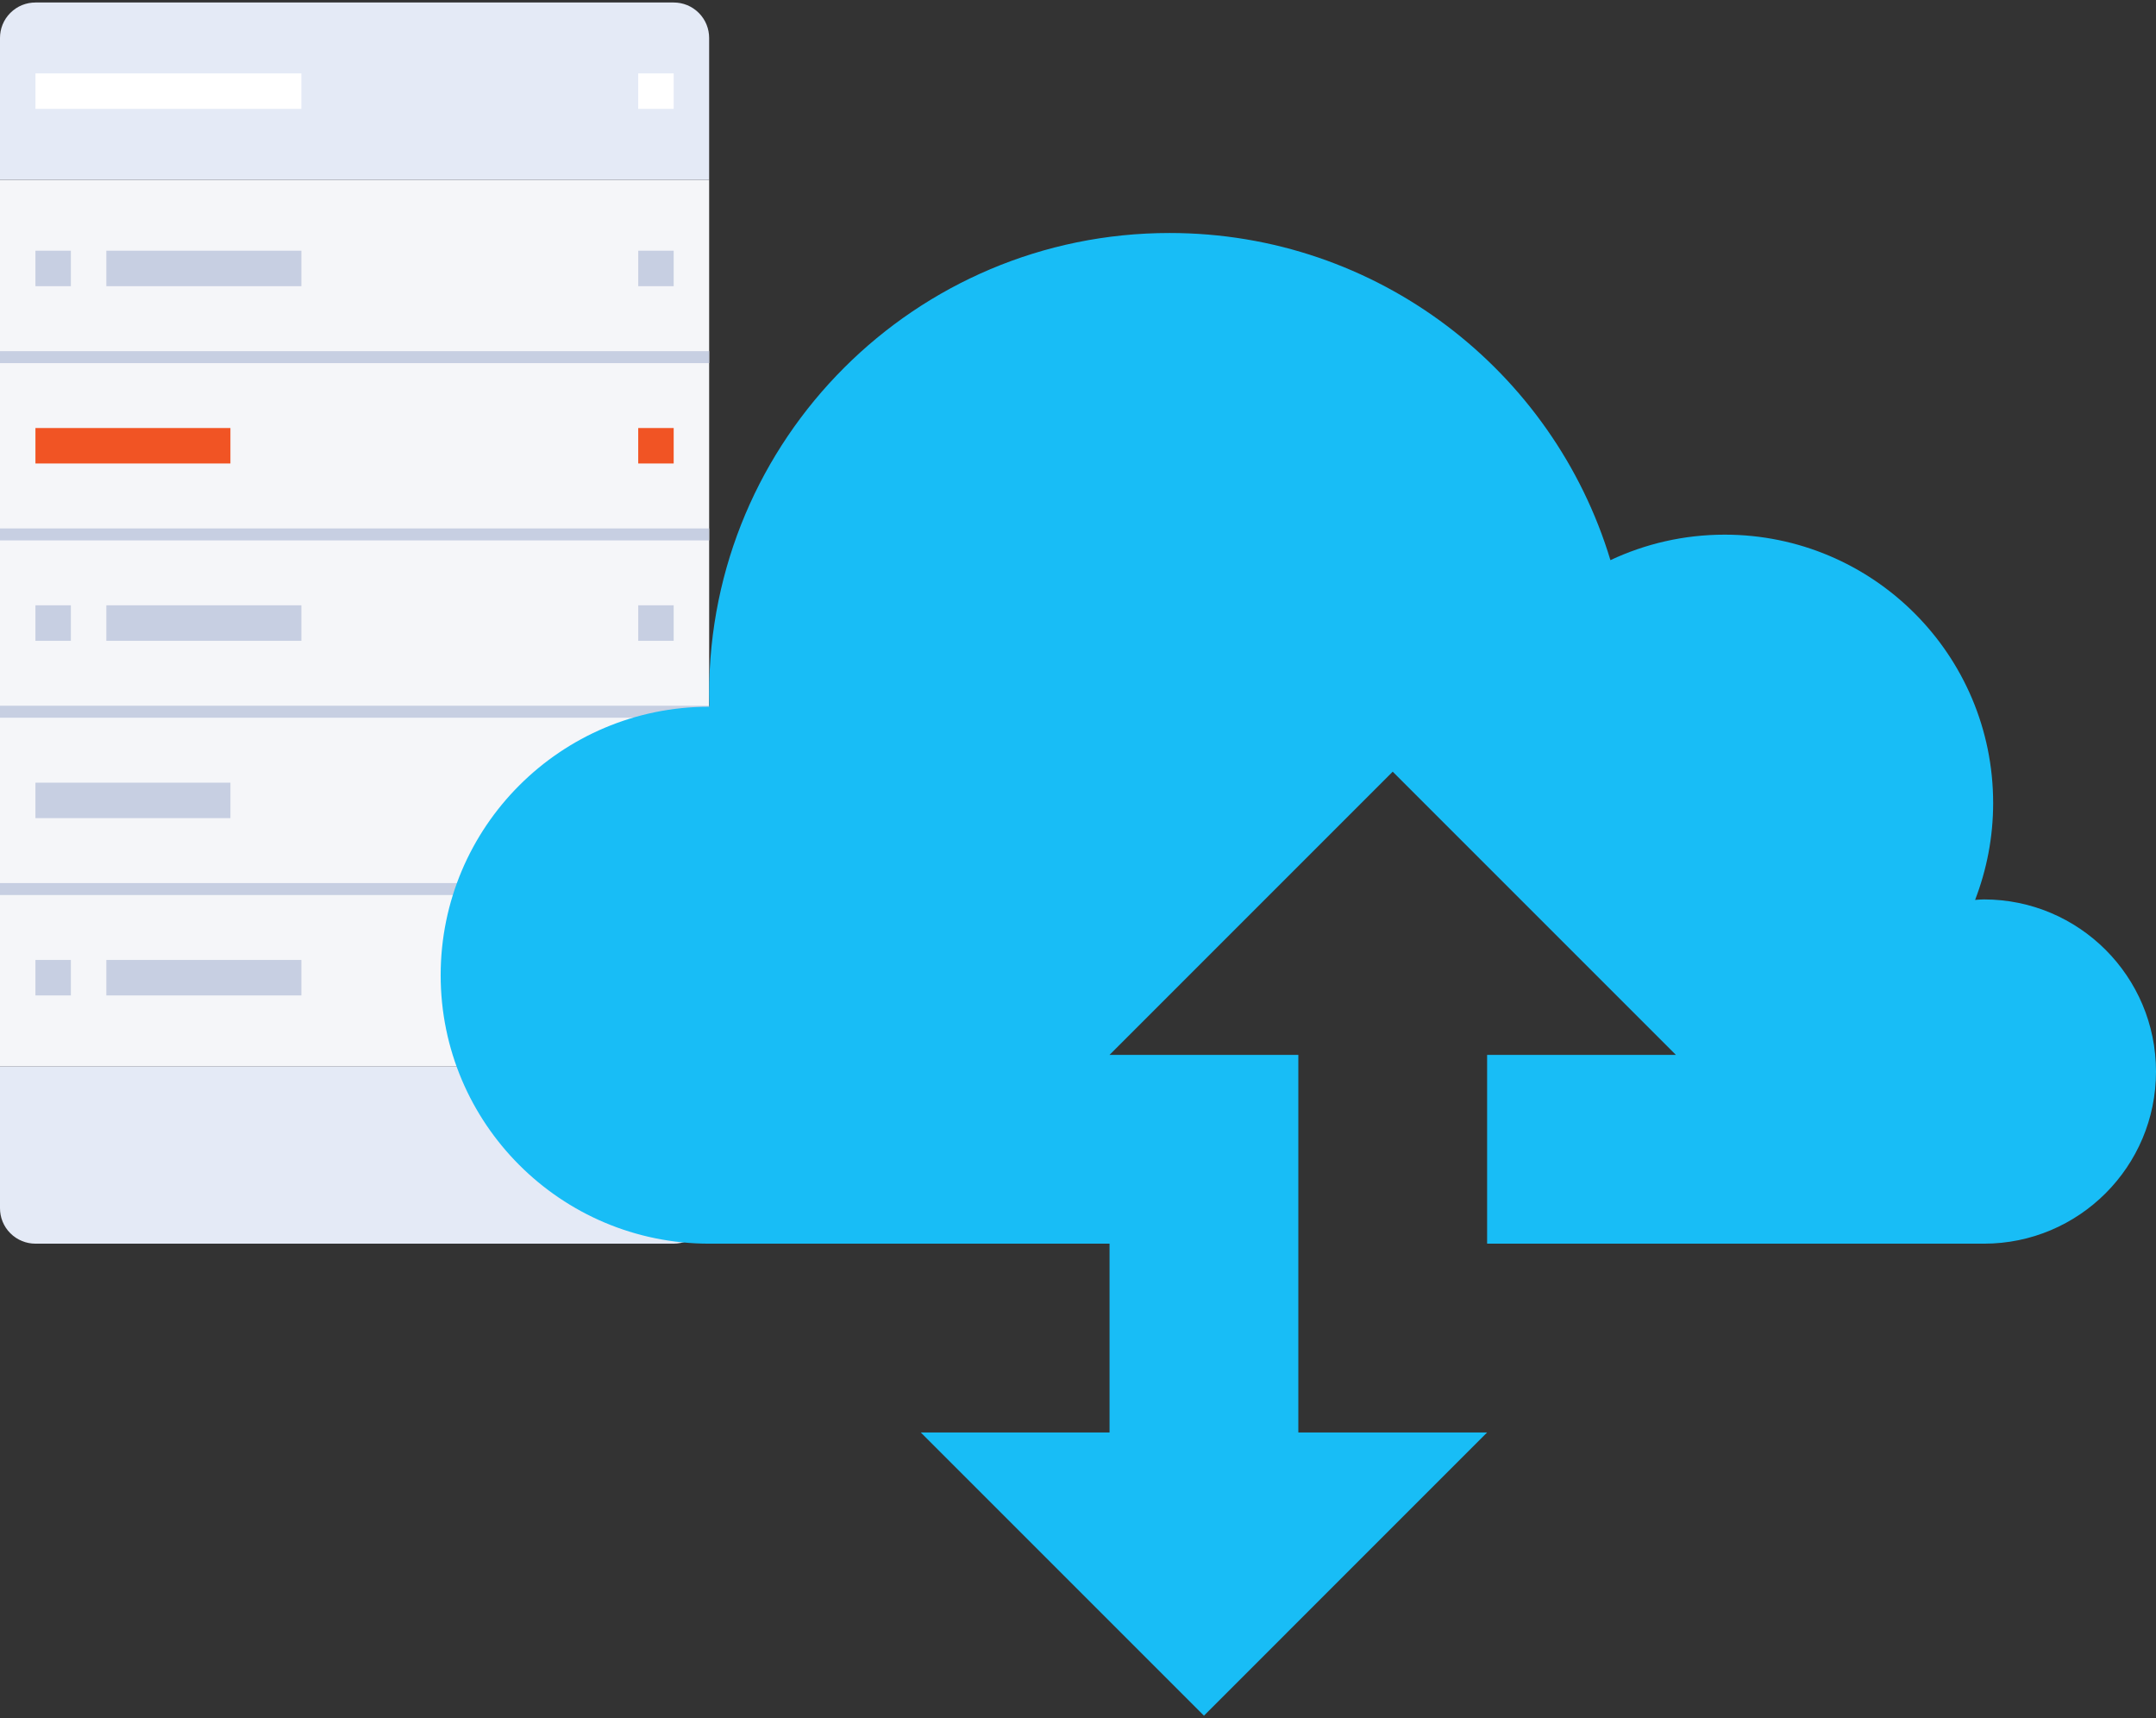
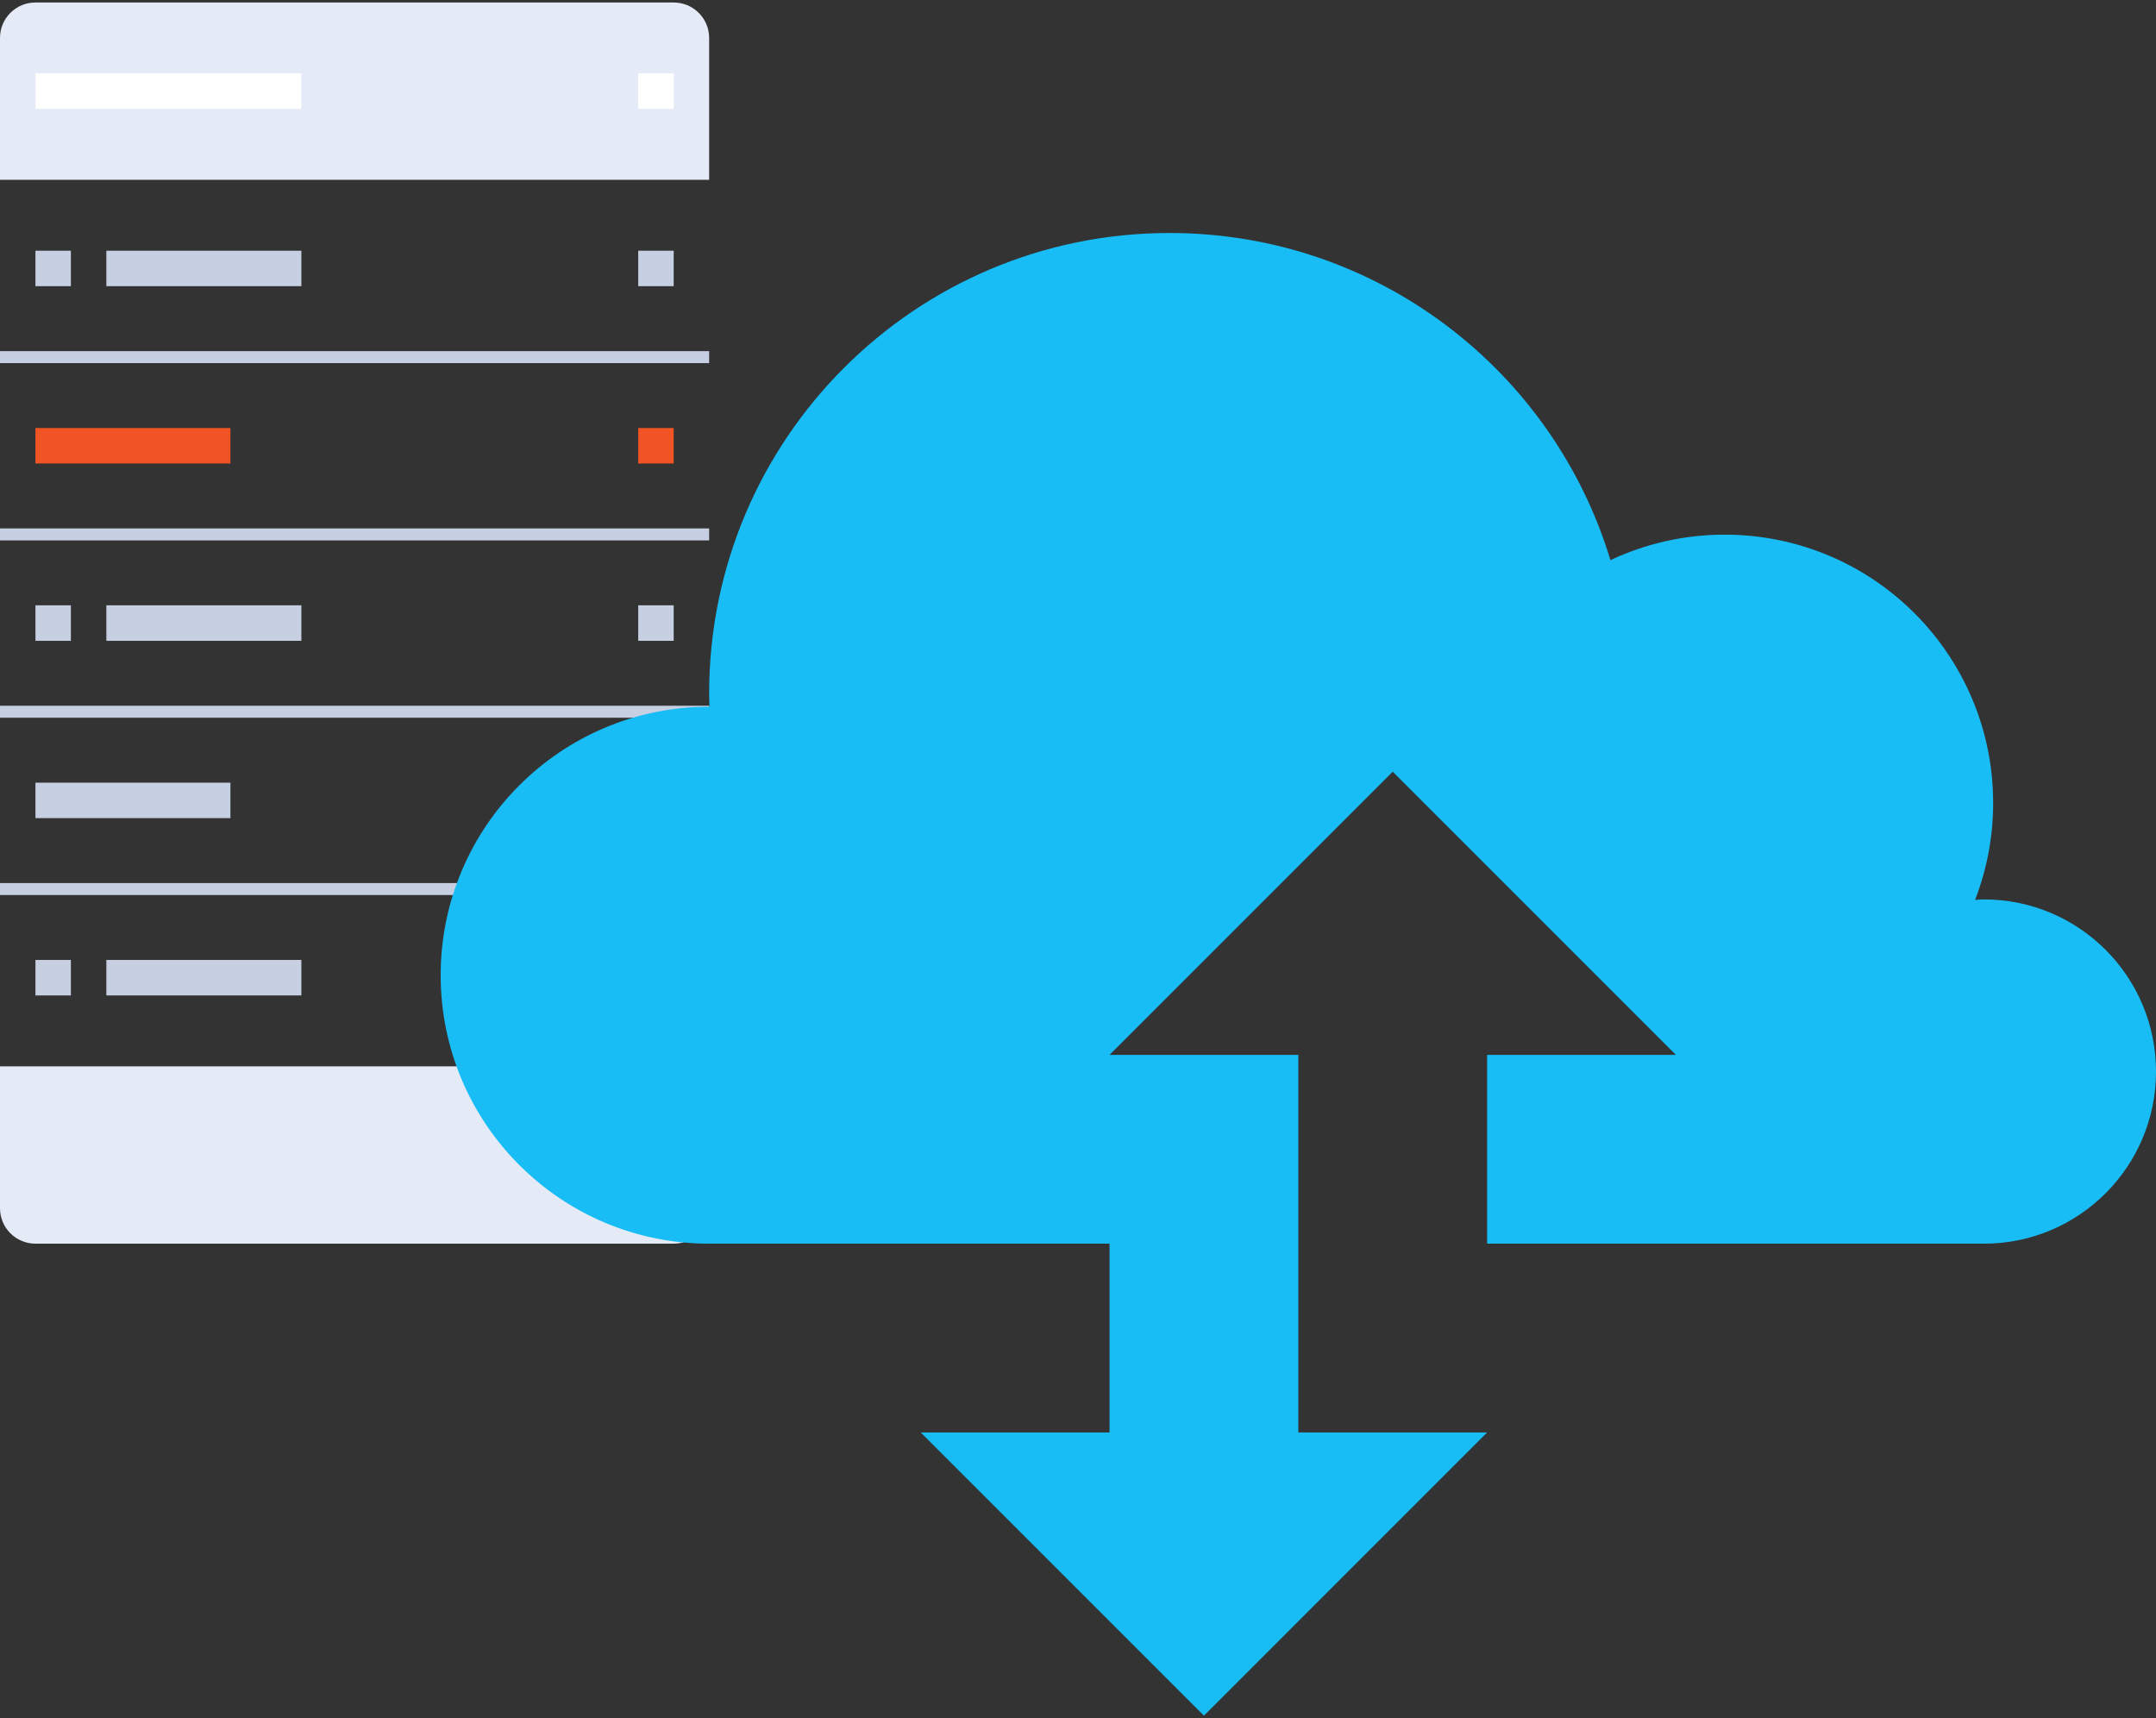
<svg xmlns="http://www.w3.org/2000/svg" width="512px" height="408px" viewBox="0 0 512 408" version="1.1">
  <rect x="0" y="0" width="512" height="408" fill="#333333" stroke="none" />
  <title>Group 2</title>
  <desc>Created with Sketch.</desc>
  <defs />
  <g id="Page-1" stroke="none" stroke-width="1" fill="none" fill-rule="evenodd">
    <g id="Group-2">
-       <rect id="Rectangle-path" fill="#F5F6F9" x="0" y="42.7" width="168.407" height="210.524" />
      <g id="Group" fill="#E4EAF6">
        <path d="M8.416,0.595 C6.255,0.595 4.105,1.417 2.46,3.062 C0.811,4.705 0,6.861 0,9.014 L0,42.7 L168.405,42.7 L168.405,9.014 C168.405,6.861 167.583,4.705 165.944,3.061 C164.299,1.416 162.144,0.594 159.988,0.594 L8.416,0.594 L8.416,0.595 Z" id="Shape" />
-         <path d="M8.416,295.325 C6.255,295.325 4.105,294.497 2.46,292.858 C0.811,291.214 0,289.061 0,286.903 L0,253.219 L168.405,253.219 L168.405,286.903 C168.405,289.061 167.583,291.214 165.944,292.858 C164.299,294.497 162.144,295.325 159.988,295.325 L8.416,295.325 L8.416,295.325 Z" id="Shape" />
+         <path d="M8.416,295.325 C6.255,295.325 4.105,294.497 2.46,292.858 C0.811,291.214 0,289.061 0,286.903 L0,253.219 L168.405,253.219 L168.405,286.903 C168.405,289.061 167.583,291.214 165.944,292.858 C164.299,294.497 162.144,295.325 159.988,295.325 L8.416,295.325 Z" id="Shape" />
      </g>
      <g id="Group" transform="translate(8, 17)" fill="#FFFFFF">
        <rect id="Rectangle-path" x="0.416" y="0.433" width="63.15" height="8.419" />
        <rect id="Rectangle-path" x="143.562" y="0.433" width="8.422" height="8.419" />
      </g>
      <g id="Group" transform="translate(151, 227)" />
      <rect id="Rectangle-path" fill="#C7CFE2" x="151.562" y="227.951" width="8.422" height="8.428" />
      <rect id="Rectangle-path" fill="#C7CFE2" x="25.256" y="227.951" width="46.316" height="8.428" />
      <rect id="Rectangle-path" fill="#C7CFE2" x="8.416" y="227.951" width="8.417" height="8.428" />
      <rect id="Rectangle-path" fill="#C7CFE2" x="151.562" y="185.855" width="8.422" height="8.419" />
      <rect id="Rectangle-path" fill="#C7CFE2" x="8.416" y="185.855" width="46.305" height="8.419" />
      <rect id="Rectangle-path" fill="#C7CFE2" x="151.562" y="143.738" width="8.422" height="8.434" />
      <rect id="Rectangle-path" fill="#C7CFE2" x="25.256" y="143.738" width="46.316" height="8.434" />
      <rect id="Rectangle-path" fill="#C7CFE2" x="8.416" y="143.738" width="8.417" height="8.434" />
      <rect id="Rectangle-path" fill="#C7CFE2" x="25.256" y="59.534" width="46.316" height="8.422" />
      <rect id="Rectangle-path" fill="#C7CFE2" x="8.416" y="59.534" width="8.417" height="8.422" />
      <rect id="Rectangle-path" fill="#C7CFE2" x="151.562" y="59.534" width="8.422" height="8.422" />
      <g id="Group" transform="translate(8, 101)" fill="#F15424">
        <rect id="Rectangle-path" x="143.562" y="0.641" width="8.422" height="8.419" />
        <rect id="Rectangle-path" x="0.416" y="0.641" width="46.305" height="8.419" />
      </g>
      <rect id="Rectangle-path" fill="#C7CFE2" x="0" y="83.383" width="168.407" height="2.845" />
      <rect id="Rectangle-path" fill="#C7CFE2" x="0" y="125.48" width="168.407" height="2.845" />
      <rect id="Rectangle-path" fill="#C7CFE2" x="0" y="167.587" width="168.407" height="2.845" />
      <rect id="Rectangle-path" fill="#C7CFE2" x="0" y="209.693" width="168.407" height="2.844" />
      <path d="M471.139,213.579 C470.422,213.579 469.75,213.644 469.039,213.695 C471.794,206.554 473.327,198.812 473.327,190.706 C473.327,155.498 444.799,126.962 409.571,126.962 C399.866,126.962 390.677,129.14 382.438,133.015 C368.866,88.059 327.138,55.329 277.749,55.329 C217.36,55.329 168.404,104.287 168.404,164.687 C168.404,165.746 168.465,166.781 168.471,167.826 L168.404,167.826 C133.199,167.826 104.649,196.36 104.649,231.584 C104.649,266.784 133.199,295.326 168.404,295.326 L263.493,295.326 L263.493,340.159 L218.66,340.159 L285.91,407.407 L353.155,340.159 L308.327,340.159 L308.327,250.493 L263.493,250.493 L330.738,183.246 L397.988,250.493 L353.155,250.493 L353.155,295.326 L471.14,295.326 C493.707,295.326 512.001,277.029 512.001,254.454 C512,231.882 493.706,213.579 471.139,213.579 Z" id="Shape" fill="#18BDF6" />
    </g>
  </g>
</svg>